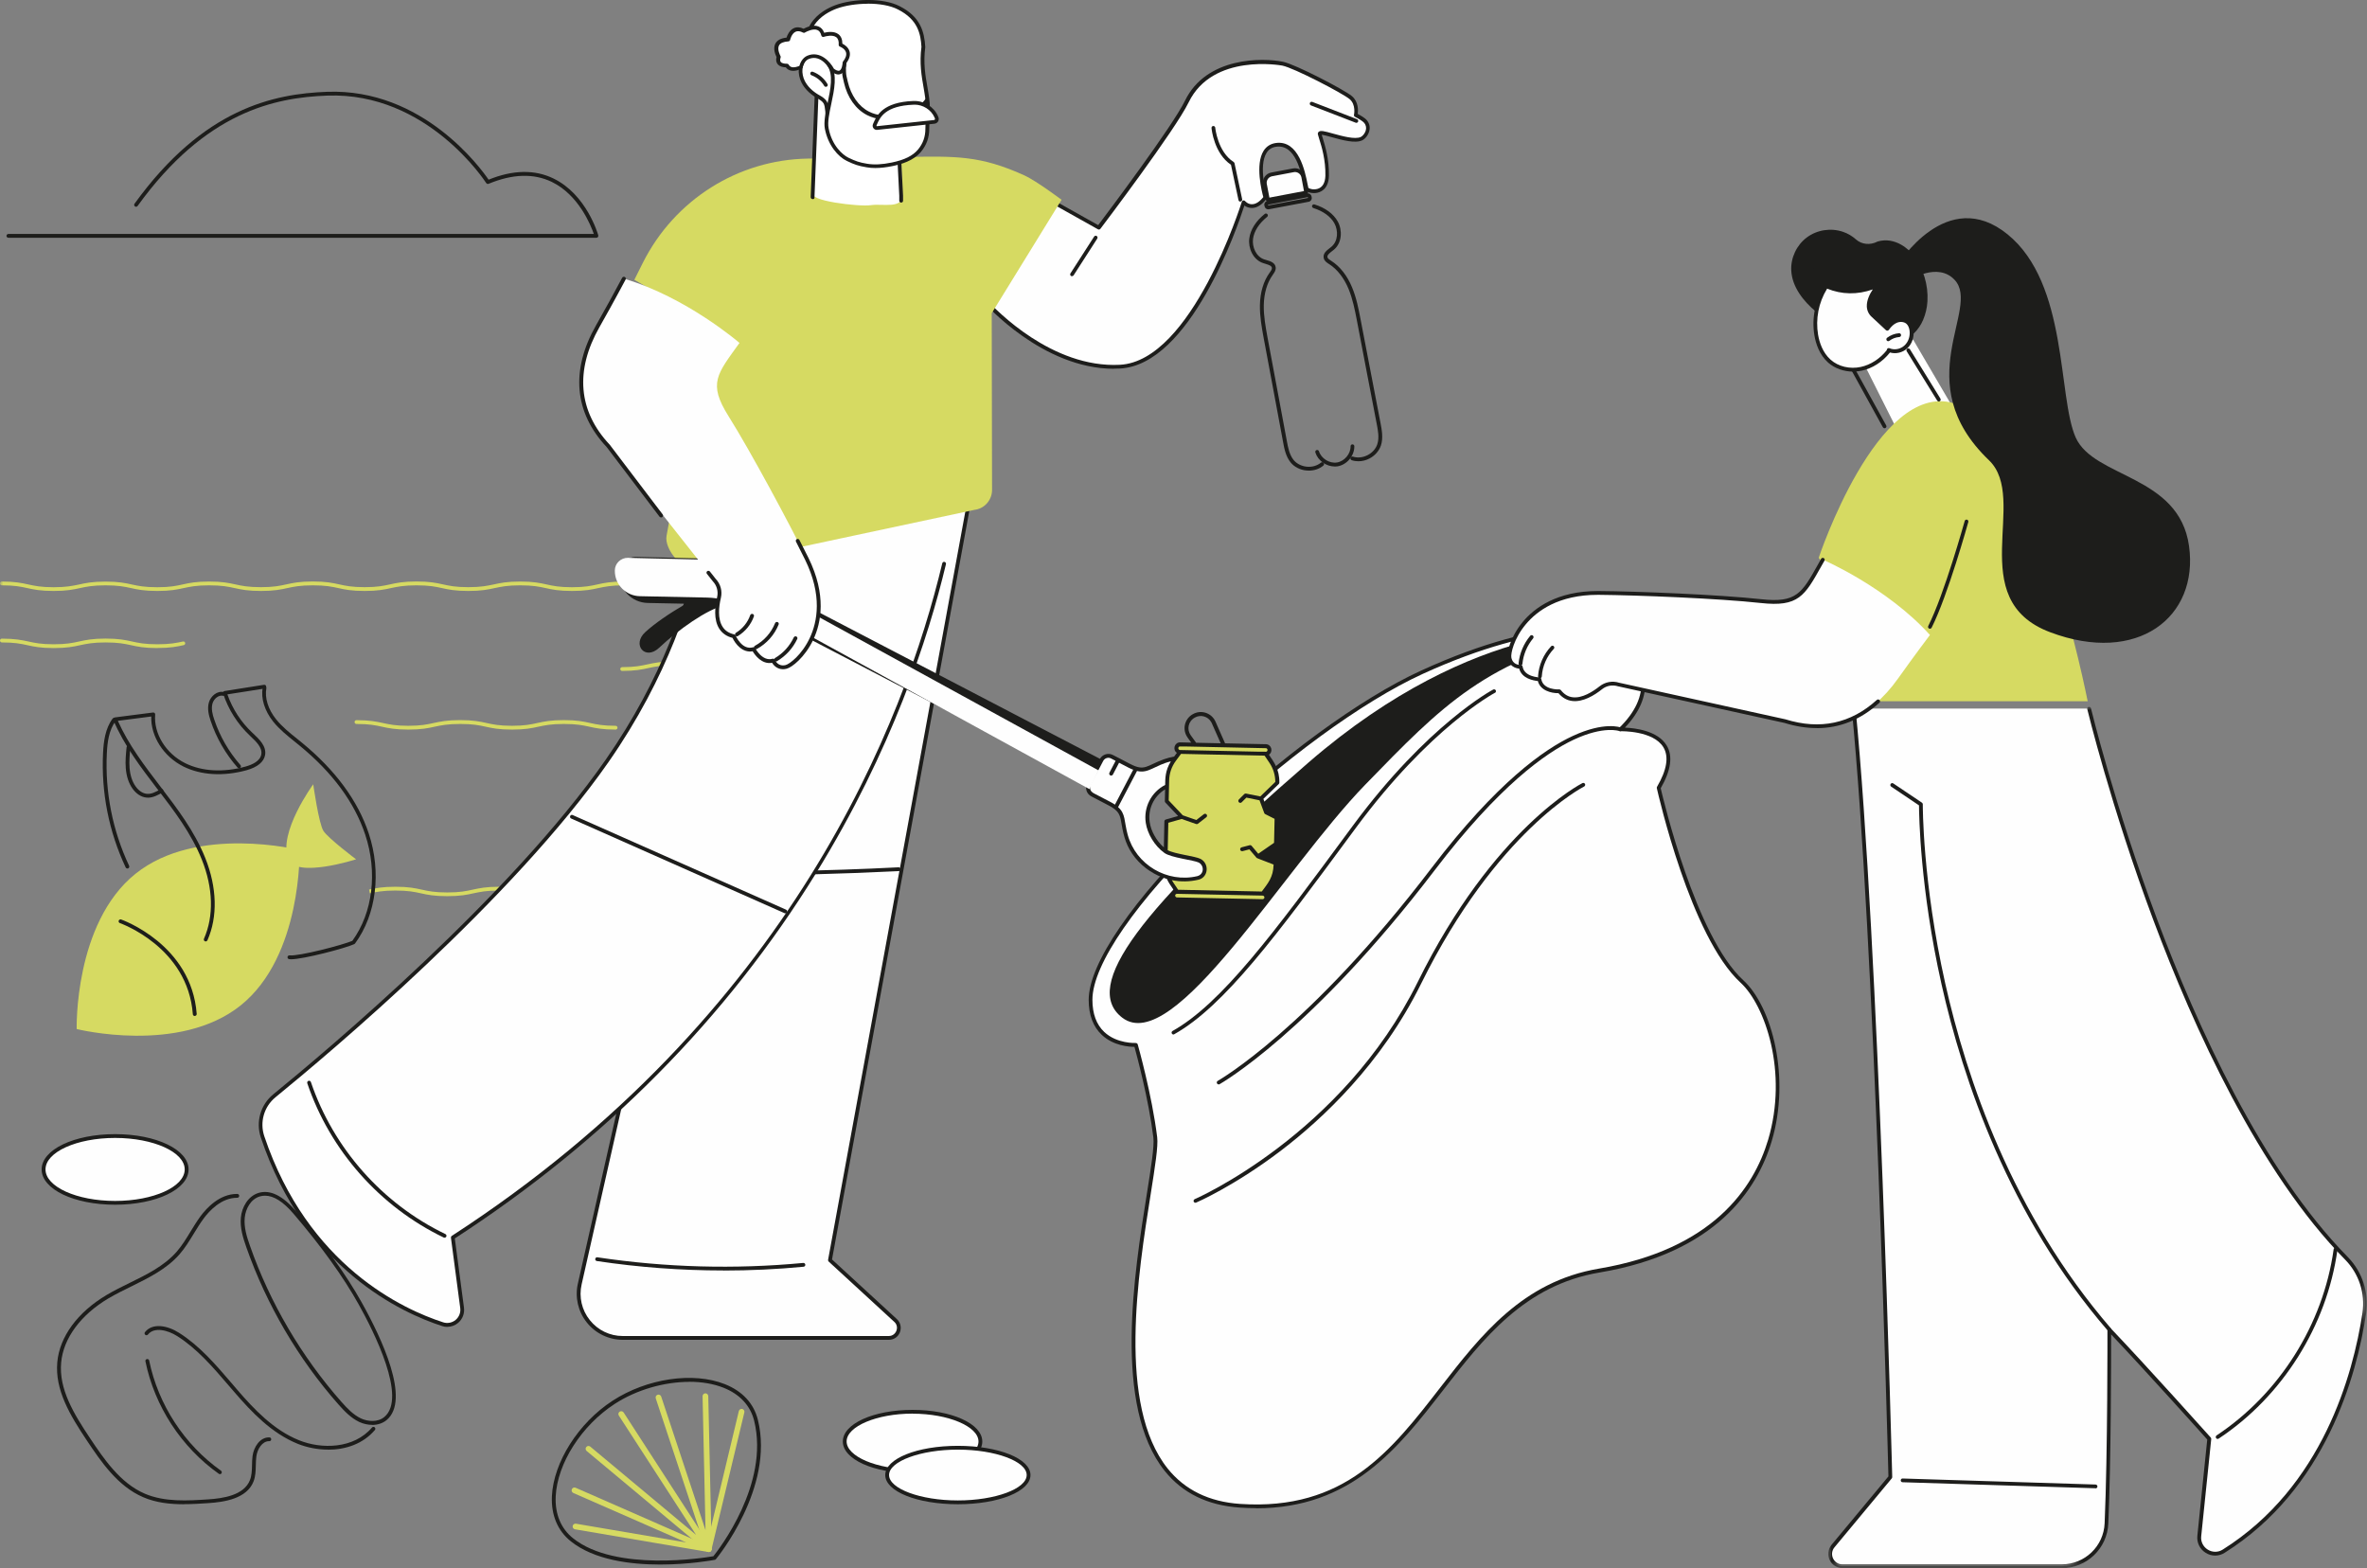
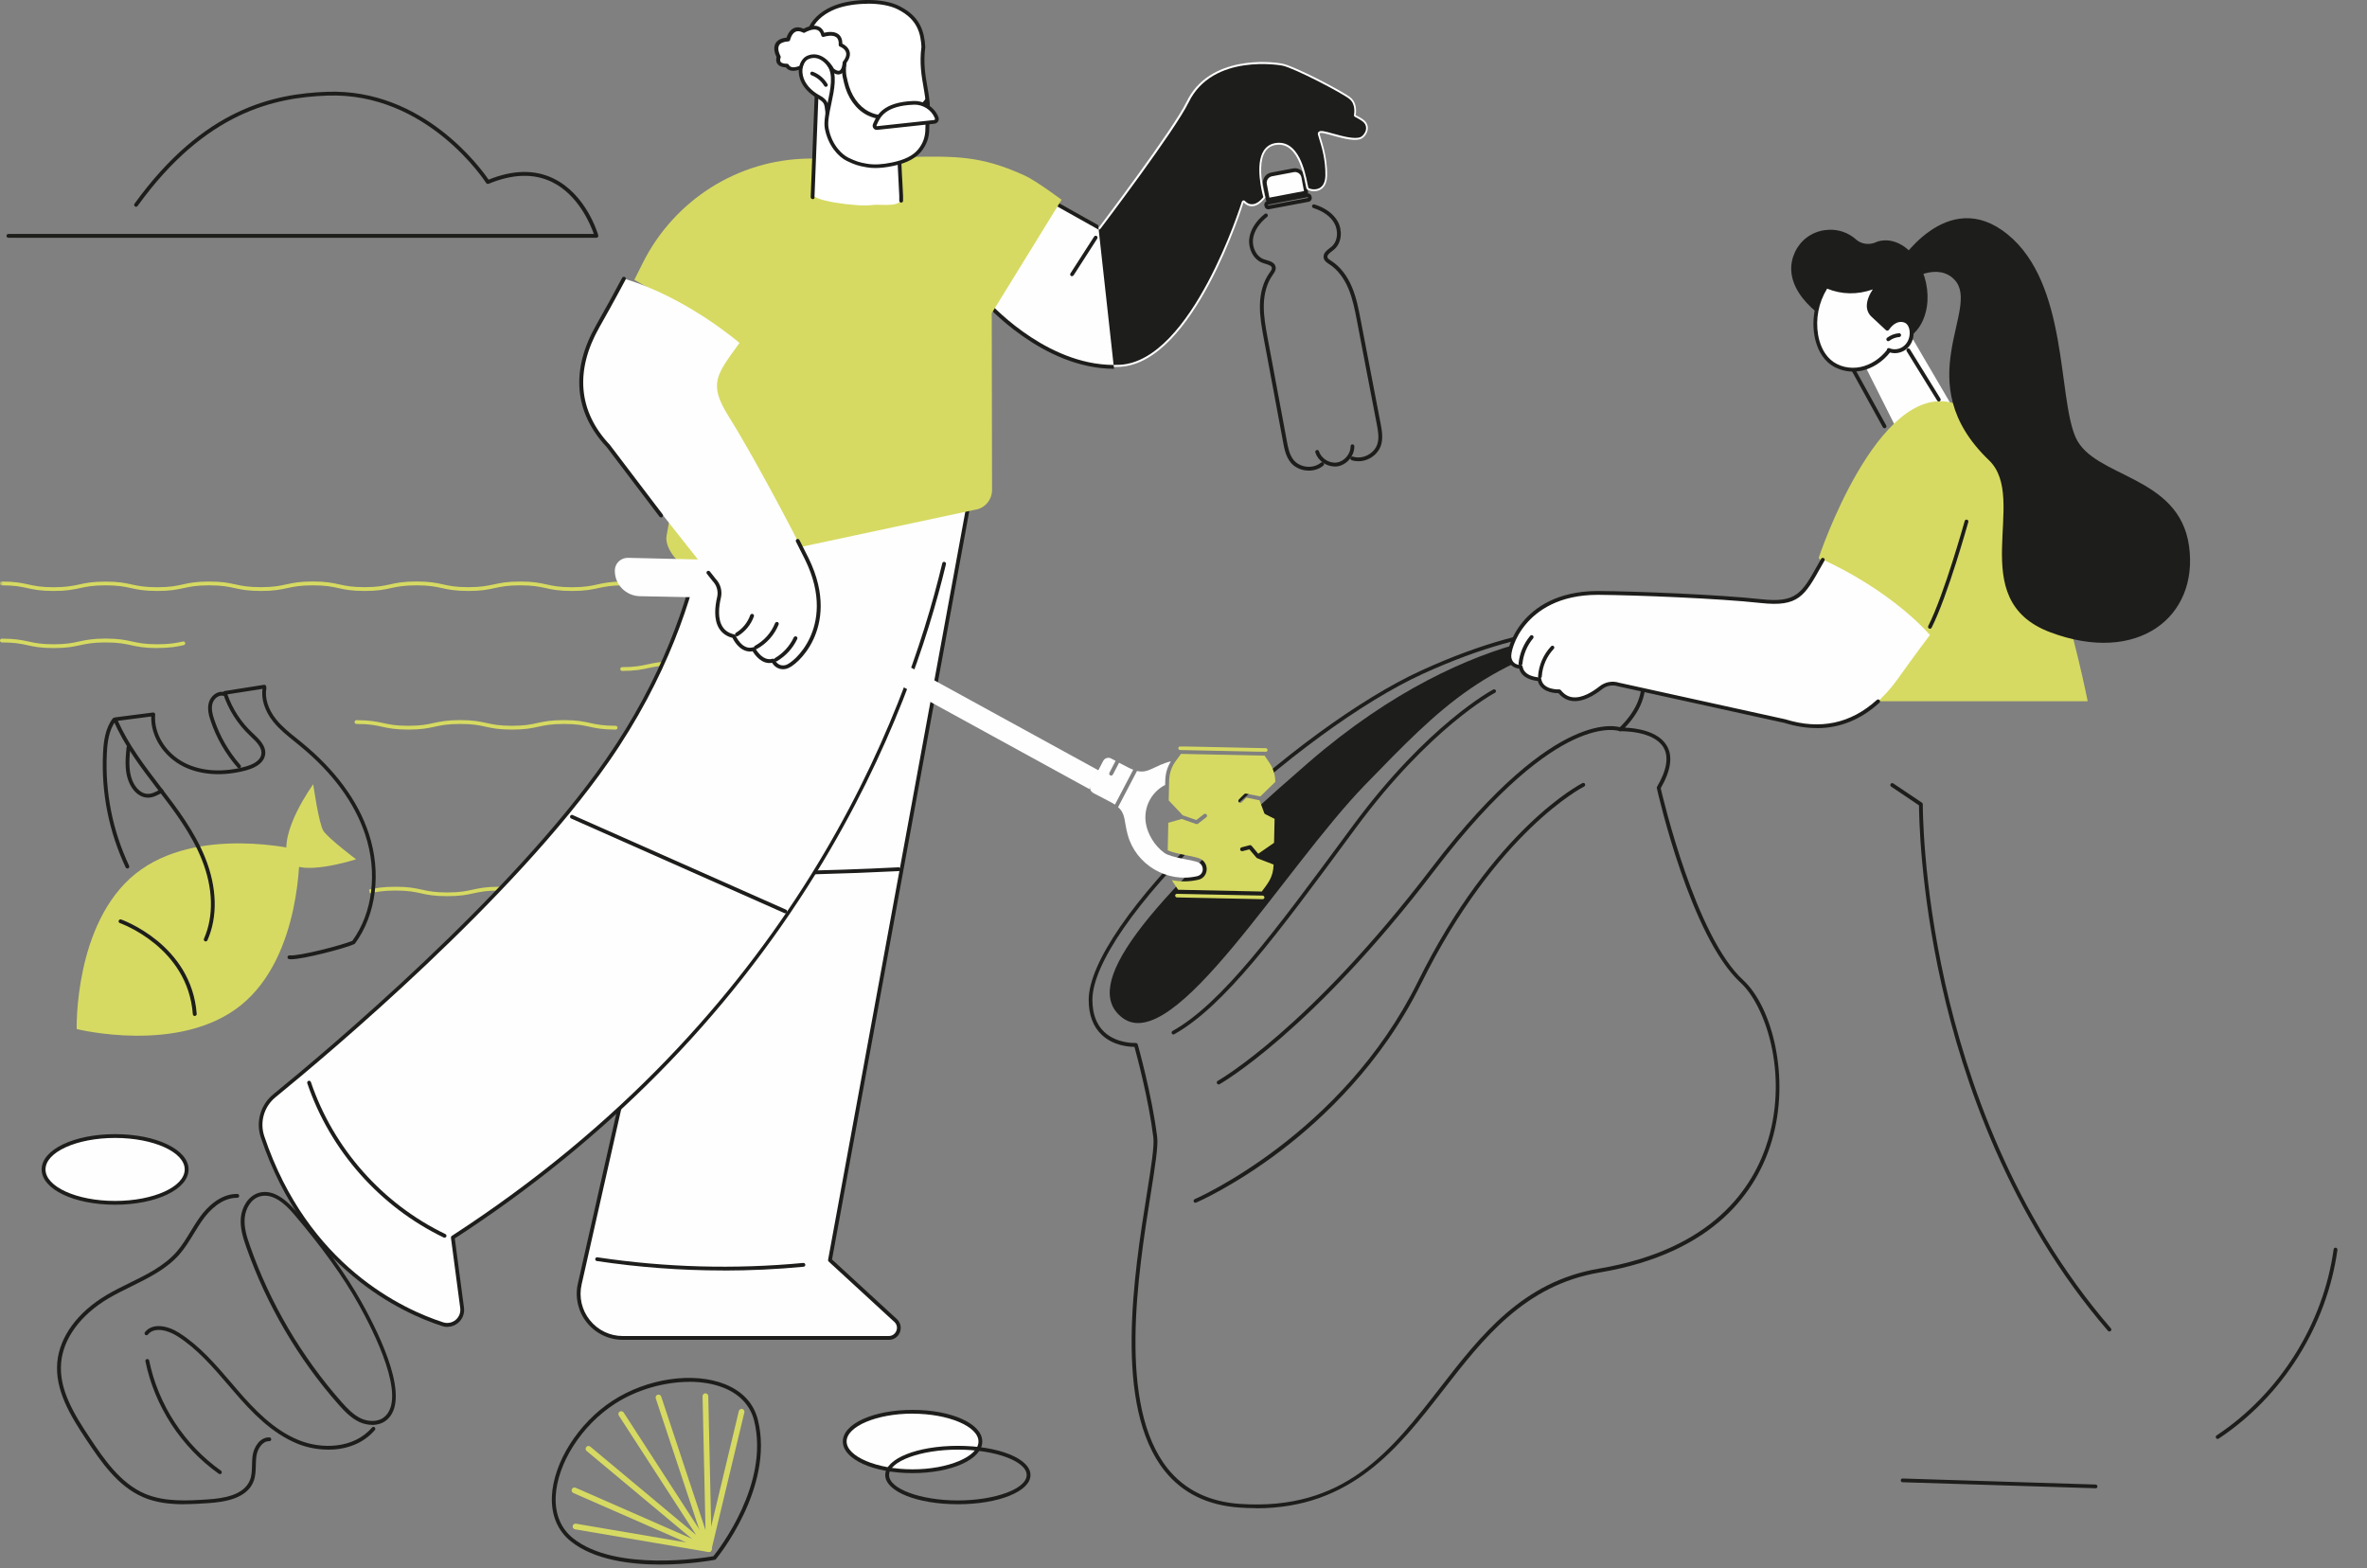
<svg xmlns="http://www.w3.org/2000/svg" id="Layer_2" data-name="Layer 2" viewBox="0 0 361.5 239.48">
  <rect x="0" y="0" width="361.5" height="239.48" fill="#808080" stroke="none" />
  <defs>
    <mask id="mask" x="279.22" y="107.93" width="82.28" height="131.55" maskUnits="userSpaceOnUse">
      <g id="akdc6vrzpan">
        <path id="vqkedlb40am" d="M279.22,107.93h82.28v131.54h-82.28V107.93Z" style="fill: #fff; fill-rule: evenodd; stroke-width: 0px;" />
      </g>
    </mask>
    <mask id="mask-1" x="0" y="87.61" width="134.94" height="3.82" maskUnits="userSpaceOnUse">
      <g id="_9853i1m5cap" data-name="9853i1m5cap">
        <path id="_1fin8b40rao" data-name="1fin8b40rao" d="M0,87.61h134.94v3.82H0v-3.82Z" style="fill: #fff; fill-rule: evenodd; stroke-width: 0px;" />
      </g>
    </mask>
  </defs>
  <g id="Layer_1-2" data-name="Layer 1">
-     <path d="M246.45,96.34s9.48,6.86,1.01,15.04c0,0,11.3-.36,5.85,8.93,0,0,5.04,22.53,12.71,29.56,7.67,7.02,12.22,38.43-21.79,44.15-25.31,4.26-25.22,37.93-54.88,35.93-26.83-1.82-12.1-49.7-12.91-56.26-.81-6.56-2.96-14.12-2.96-14.12,0,0-6.93.4-6.93-6.89,0-11.97,31.23-41.17,50.65-50.04,19.41-8.87,29.26-6.3,29.26-6.3" style="fill: #fefefe; fill-rule: evenodd; stroke-width: 0px;" />
    <path d="M191.81,230.32c-.8,0-1.63-.03-2.48-.09-4.89-.33-8.74-2.21-11.45-5.6-7.9-9.87-4.66-30.21-2.72-42.36.64-4.04,1.15-7.22.99-8.54-.72-5.85-2.54-12.58-2.89-13.86-.76,0-3.2-.14-4.99-1.83-1.33-1.25-2-3.05-2-5.35,0-5.54,6.78-15.41,18.13-26.39,10.84-10.49,23.36-19.66,32.68-23.91,19.28-8.81,29.05-6.42,29.45-6.31.03.01.07.03.1.04.17.13,4.3,3.17,4.63,7.69.18,2.51-.86,4.97-3.1,7.31,1.51.06,5.03.45,6.39,2.74.96,1.6.65,3.8-.92,6.52.4,1.71,5.36,22.67,12.6,29.3,4.43,4.06,7.24,14.9,4.36,24.57-2.24,7.52-8.62,17.1-26.3,20.08-11.44,1.93-17.75,10.06-23.85,17.92-6.91,8.9-14.04,18.09-28.62,18.09M173.48,159.29c.13,0,.24.08.28.21.02.08,2.17,7.66,2.97,14.16.17,1.4-.32,4.46-.99,8.7-1.92,12.06-5.14,32.24,2.6,41.92,2.61,3.25,6.32,5.07,11.04,5.39,15.97,1.08,23.08-8.09,30.6-17.79,6.17-7.95,12.55-16.17,24.21-18.14,17.39-2.93,23.65-12.32,25.85-19.68,3.07-10.32-.47-20.55-4.2-23.98-7.65-7.01-12.59-28.79-12.8-29.71-.02-.07,0-.15.03-.21,1.5-2.57,1.84-4.59.98-6.03-1.55-2.59-6.52-2.46-6.57-2.46-.12.02-.23-.07-.28-.17-.05-.11-.02-.24.07-.32,2.44-2.36,3.59-4.83,3.41-7.34-.28-4.01-3.9-6.89-4.35-7.23-.8-.18-10.66-2.09-29.01,6.29-9.26,4.23-21.72,13.35-32.52,23.8-11.24,10.88-17.96,20.59-17.96,25.98,0,2.14.61,3.79,1.81,4.92,1.93,1.82,4.78,1.68,4.81,1.68h.02" style="fill: #1d1d1b; fill-rule: evenodd; stroke-width: 0px;" />
    <path d="M246.45,96.34s-20.88-2.16-46.61,20.11c-25.72,22.28-34.69,34.16-28.45,38.96,7.87,6.05,24.63-22.73,37.11-35.57,11.69-12.02,18.51-19.28,37.95-23.5" style="fill: #1d1d1b; fill-rule: evenodd; stroke-width: 0px;" />
    <path d="M179.22,157.99c-.1,0-.2-.06-.25-.15-.08-.14-.03-.31.1-.39,0,0,0,0,0,0,7.51-4.2,15.58-15.13,26.73-30.25l.82-1.11c11.41-15.46,21.32-20.73,21.42-20.78.14-.08.31-.04.39.1s.04.31-.1.39c0,0-.02,0-.03.01-.1.05-9.9,5.28-21.22,20.61l-.82,1.11c-11.2,15.18-19.29,26.14-26.92,30.41-.04.03-.09.04-.14.04M186.12,165.61c-.1,0-.2-.06-.25-.15-.08-.13-.03-.31.1-.39,0,0,0,0,0,0,.14-.08,13.9-7.9,32.71-32.57,9.89-12.97,17.17-18.1,21.53-20.11,4.81-2.23,7.25-1.32,7.35-1.28.15.06.22.23.16.38-.06.15-.23.22-.38.16-.03-.01-2.38-.85-6.99,1.31-4.29,2.01-11.45,7.09-21.21,19.9-18.89,24.78-32.75,32.64-32.89,32.72-.04.02-.09.04-.14.04" style="fill: #1d1d1b; fill-rule: evenodd; stroke-width: 0px;" />
    <path d="M182.58,183.68c-.12,0-.22-.07-.27-.17-.06-.14,0-.31.15-.38,0,0,0,0,0,0,.22-.09,22.55-9.87,34.07-33.18,11.61-23.5,25.02-30.29,25.15-30.36.14-.07.32-.01.39.13.07.14,0,.32-.13.39-.13.07-13.37,6.79-24.89,30.09-6.07,12.29-15.09,20.72-21.58,25.64-7.04,5.33-12.72,7.79-12.78,7.81-.04.01-.07.02-.11.02M238.52,105.85s-.02,0-.03,0c-.16-.02-.27-.16-.26-.32,0,0,0,0,0,0,.15-1.31.75-2.52,1.7-3.44.11-.11.3-.11.41,0h0c.11.11.11.3,0,.41,0,0,0,0,0,0-.85.83-1.38,1.92-1.52,3.1-.02.14-.14.25-.29.25M294.37,46.02c.14-2.51-.61-4.99-2.12-7.01-.64-.85-2.77-2.93-5.52-2.12-.01,0-.02.01-.03.02-1.06.54-2.35.45-3.24-.34-.57-.51-1.24-.91-1.97-1.16-1.84-.64-3.98-.32-5.54.85-1.56,1.16-2.48,3.12-2.38,5.05.13,2.51,1.84,4.67,3.77,6.29,1.93,1.62,4.17,2.9,6.59,3.61,1.97.58,4.05.78,6.1.52.92-.11,1.61-.19,2.29-.84.6-.57,1.06-1.28,1.39-2.04.38-.9.6-1.85.66-2.83" style="fill: #1d1d1b; fill-rule: evenodd; stroke-width: 0px;" />
    <path d="M292.18,51.86l6.78,11.57-8.48,3.69-6.77-13.48,8.47-1.77Z" style="fill: #fefefe; fill-rule: evenodd; stroke-width: 0px;" />
    <g>
      <path d="M288.45,53.46c.85.38,1.9.17,2.59-.45.69-.62,1-1.61.88-2.53-.07-.47-.25-.94-.61-1.25-.47-.39-1.17-.42-1.73-.19-.57.23-1.01.69-1.36,1.19,0,0-.53-.5-2.17-2.03-1.86-1.72.84-4.65.84-4.65-2.74,1.23-5.4,1.29-7.97.18-1.42,2.2-1.97,4.86-1.53,7.44.26,1.49.88,2.97,2.01,3.97,1.29,1.14,3.16,1.53,4.85,1.17,1.69-.36,3.18-1.41,4.24-2.78l-.03-.09h0Z" style="fill: #fefefe; fill-rule: evenodd; stroke-width: 0px;" />
      <path d="M283.02,56.75c-1.42,0-2.81-.49-3.81-1.37-1.35-1.2-1.89-2.91-2.1-4.14-.45-2.66.12-5.39,1.58-7.65.08-.12.23-.16.36-.11,2.49,1.07,5.09,1.01,7.73-.18.13-.06.28-.02.35.1.08.11.07.26-.02.37-.03.03-2.48,2.73-.85,4.23,1.04.97,1.64,1.53,1.94,1.8.39-.49.82-.84,1.29-1.03.71-.29,1.51-.2,2.03.24.48.4.65,1,.71,1.43.14,1.04-.23,2.11-.97,2.78-.71.64-1.73.87-2.61.61-1.16,1.45-2.69,2.43-4.33,2.78-.42.09-.85.13-1.28.13M279.03,44.11c-1.29,2.1-1.77,4.6-1.36,7.03.2,1.14.69,2.71,1.92,3.8,1.17,1.04,2.93,1.46,4.59,1.1,1.5-.32,2.91-1.23,3.98-2.56,0-.05,0-.1.03-.15.06-.14.23-.21.38-.15,0,0,0,0,0,0,.72.32,1.66.16,2.28-.41.6-.54.9-1.41.79-2.27-.06-.47-.24-.85-.5-1.07-.35-.29-.93-.35-1.44-.14-.44.18-.85.55-1.23,1.09-.05.07-.13.11-.21.12-.08,0-.17-.02-.23-.08,0,0-.54-.52-2.17-2.02-.46-.41-.73-.99-.75-1.6-.03-.96.46-1.93.91-2.6-2.38.83-4.72.79-6.98-.12" style="fill: #1d1d1b; fill-rule: evenodd; stroke-width: 0px;" />
      <path d="M287.82,65.4c-.11,0-.2-.06-.26-.15l-4.71-8.54c-.08-.14-.03-.32.11-.39h0c.14-.08.31-.03.39.11,0,0,0,0,0,0l4.72,8.54c.08.14.03.32-.11.39-.04.03-.09.04-.14.04M278.53,43.85c-.06,0-.11-.02-.16-.05-1.07-.71-1.83-1.81-2.13-3.06-.03-.16.08-.31.24-.33.14-.02.28.06.33.2.26,1.11.93,2.07,1.88,2.7.13.09.17.27.08.4-.05.08-.15.13-.24.13" style="fill: #1d1d1b; fill-rule: evenodd; stroke-width: 0px;" />
-       <path d="M319.07,108.22s13.89,58.12,39.31,83.93c2.18,2.2,3.19,5.31,2.72,8.37-1.34,8.83-5.92,26.58-21.48,36.36-1.72,1.08-3.93-.3-3.72-2.32l1.53-14.83s-9.67-10.81-15.27-16.68c0,0,.04,18.74-.43,29.58-.15,3.66-3.17,6.55-6.83,6.55h-33.51c-1.59,0-2.45-1.85-1.44-3.08l8.76-10.54s-2.02-80.82-5.6-117.35h35.97,0Z" style="fill: #fefefe; fill-rule: evenodd; stroke-width: 0px;" />
      <g style="mask: url(#mask);">
-         <path d="M314.9,239.47h-33.51c-.84,0-1.61-.48-1.96-1.24-.36-.76-.25-1.66.29-2.31l8.69-10.45c-.08-3.41-2.12-81.73-5.6-117.22-.02-.16.1-.3.26-.32.16-.02.3.1.32.26,3.54,36.12,5.58,116.56,5.6,117.37,0,.07-.02.14-.06.2l-8.76,10.54c-.4.47-.48,1.13-.22,1.69.26.56.82.92,1.43.91h33.51c3.51,0,6.4-2.77,6.54-6.28.47-10.7.43-29.38.43-29.57,0-.12.07-.23.18-.27.11-.04.23-.01.32.07,5.54,5.81,15.18,16.58,15.28,16.69.05.06.08.15.07.23l-1.53,14.83c-.1.82.3,1.62,1,2.05.7.44,1.59.44,2.28,0,15.26-9.59,19.92-26.77,21.35-36.16.44-2.97-.54-5.98-2.65-8.12-13.16-13.37-23.17-35.52-29.25-51.75-6.58-17.57-10.09-32.18-10.13-32.32-.04-.15.05-.31.21-.35,0,0,0,0,0,0,.16-.04.31.06.35.21,0,0,0,0,0,0,.03.14,3.55,14.72,10.11,32.26,6.06,16.17,16.02,38.24,29.11,51.54,2.23,2.28,3.27,5.47,2.81,8.62-1.44,9.49-6.16,26.85-21.62,36.56-.88.56-2.01.56-2.89,0-.89-.55-1.38-1.56-1.27-2.6l1.51-14.7c-.94-1.06-9.38-10.46-14.68-16.05,0,3.56-.01,19.35-.43,28.87-.16,3.82-3.3,6.83-7.12,6.83" style="fill: #1d1d1b; fill-rule: evenodd; stroke-width: 0px;" />
-       </g>
+         </g>
      <path d="M318.83,107.09h-35.96l-1.92-17.61-3.19-4.29s8.94-26.91,20.54-23.64c12.32,3.48,20.54,45.54,20.54,45.54" style="fill: #d6da62; fill-rule: evenodd; stroke-width: 0px;" />
      <path d="M288.38,52.11c-.09,0-.18-.04-.23-.12-.09-.13-.07-.31.06-.41.53-.4,1.16-.64,1.82-.69.16-.01.3.11.31.27.01.16-.11.3-.27.31h0c-.55.04-1.08.24-1.51.57-.05.04-.11.06-.17.06M296.11,61.32c-.1,0-.19-.05-.25-.14l-4.66-7.54c-.08-.14-.04-.32.09-.4.13-.08.31-.04.4.09,0,0,0,0,0,0l4.66,7.54c.08.14.04.32-.09.4-.05.03-.1.04-.15.04M322.16,203.34c-.08,0-.16-.04-.22-.1-15.14-17.51-22.18-38.44-25.42-52.92-3.29-14.69-3.43-25.89-3.44-27.33l-4.25-2.86c-.13-.09-.17-.27-.08-.41.09-.13.27-.17.4-.08l4.38,2.94c.08.05.13.15.13.24,0,.11-.07,11.76,3.43,27.38,3.23,14.41,10.23,35.23,25.29,52.65.11.12.1.3-.02.41,0,0,0,0,0,0-.05.05-.12.07-.19.07M320.02,227.28h0l-29.45-.92c-.16,0-.28-.13-.28-.29,0,0,0,0,0,0,0-.16.14-.3.3-.28l29.45.92c.16,0,.29.13.29.3s-.13.29-.3.29M338.69,219.75c-.1,0-.19-.05-.24-.13-.09-.14-.05-.32.08-.41,9.6-6.36,16.28-16.97,17.87-28.39,0-.16.14-.28.3-.28.16,0,.28.14.28.3,0,.02,0,.04,0,.05-1.61,11.58-8.39,22.35-18.12,28.8-.05.03-.1.05-.16.05M294.75,96.02c-.16,0-.29-.13-.29-.29,0-.05.01-.09.03-.13,2.46-4.86,5.53-15.92,5.57-16.04.04-.15.2-.24.35-.2.15.04.24.2.2.35,0,0,0,0,0,0-.03.11-3.12,11.22-5.6,16.14-.05.1-.15.16-.26.16" style="fill: #1d1d1b; fill-rule: evenodd; stroke-width: 0px;" />
      <path d="M294.75,96.97s-2.16,2.84-4.9,6.69c-4.29,6.02-10.11,8.67-17.23,6.46l-25.43-5.6c-.92-.29-1.93-.11-2.69.49-1.56,1.25-4.46,2.96-6.34.55,0,0-2.73.15-3.05-1.84,0,0-2.57-.05-2.85-1.9,0,0-1.44.1-1.72-1.37-.28-1.46,2.29-9.98,13.65-9.91,6,.04,18.57.57,24.77,1.25,5.89.65,6.54-1.2,9.43-6.32,0,0,9.76,4.19,16.35,11.49" style="fill: #fefefe; fill-rule: evenodd; stroke-width: 0px;" />
      <path d="M277.47,111.19c-1.59,0-3.23-.26-4.94-.79l-25.41-5.59c-.86-.27-1.77-.1-2.44.44-1.17.93-2.91,2-4.56,1.8-.82-.1-1.52-.5-2.1-1.19h-.05c-1.03,0-2.72-.38-3.1-1.86-.65-.06-2.45-.36-2.85-1.89-.62-.05-1.54-.42-1.77-1.6-.15-.78.39-3.21,2.32-5.54,1.8-2.16,5.24-4.71,11.46-4.71h.16c5.84.04,18.41.55,24.8,1.25,5.36.59,6.19-.9,8.66-5.3.15-.28.32-.57.48-.87.08-.14.26-.19.4-.11.14.08.19.26.11.4-.17.3-.33.59-.49.86-2.54,4.53-3.48,6.23-9.22,5.6-6.37-.7-18.91-1.2-24.74-1.25h-.16c-5.99,0-9.29,2.44-11.01,4.51-1.83,2.19-2.31,4.48-2.2,5.06.22,1.17,1.29,1.14,1.41,1.13.15,0,.28.1.31.25.24,1.59,2.54,1.66,2.57,1.66.14,0,.26.11.28.24.27,1.7,2.65,1.6,2.75,1.59.09,0,.18.04.24.11.5.64,1.1,1.01,1.8,1.09,1.45.18,3.04-.82,4.13-1.68.84-.66,1.94-.86,2.96-.54l25.41,5.59c5.3,1.65,9.98.65,13.96-2.96.12-.11.3-.1.41.02.11.12.1.3-.02.41,0,0,0,0,0,0-2.85,2.59-6.05,3.88-9.56,3.88" style="fill: #1d1d1b; fill-rule: evenodd; stroke-width: 0px;" />
      <path d="M235.19,103.59h-.02c-.16-.01-.28-.15-.27-.31,0,0,0,0,0,0,.11-1.71.82-3.33,1.99-4.58.11-.12.29-.12.4-.02,0,0,0,0,0,0,.12.11.12.29.01.41-1.08,1.15-1.73,2.64-1.83,4.22-.01.15-.14.27-.29.27M232.21,101.64h-.03c-.16-.02-.27-.16-.26-.32.16-1.55.78-3.02,1.78-4.22.1-.12.29-.14.41-.03.12.1.14.28.04.41,0,0,0,0,0,0-.92,1.11-1.5,2.47-1.64,3.91-.02.15-.14.26-.29.26M289.83,40.45s7.49-12.22,16.78-4.66c9.29,7.55,7.63,24.81,10.4,31.02,2.77,6.21,15.79,5.7,17.31,16.57,1.51,10.88-7.88,18.19-21.21,13.17-13.33-5.02-3.16-20.34-9.35-26.27-12.46-11.94-1.15-23.16-5.24-27.54-2.58-2.76-6.82.01-6.82.01l-1.87-2.3h0ZM91.09,36.31H1.28c-.16,0-.29-.13-.29-.29s.13-.29.29-.29h89.41c-.46-1.34-2.32-5.97-6.42-7.95-2.75-1.33-6-1.23-9.65.29-.13.05-.28,0-.36-.11-.09-.14-8.97-13.92-24.27-13.36-8.03.29-18.59,2.47-28.98,16.86-.09.13-.28.16-.4.06-.13-.09-.16-.28-.07-.4,10.54-14.59,21.27-16.8,29.43-17.1,14.6-.53,23.46,11.68,24.65,13.42,3.72-1.51,7.05-1.57,9.91-.18,5.03,2.44,6.77,8.43,6.84,8.68.03.09,0,.18-.05.26-.06.07-.14.11-.23.11" style="fill: #1d1d1b; fill-rule: evenodd; stroke-width: 0px;" />
      <path d="M45.75,129.82s.42,16.16-8.98,23.71c-9.4,7.55-25.06,3.62-25.06,3.62,0,0-.42-16.16,8.98-23.71,9.4-7.55,25.06-3.62,25.06-3.62" style="fill: #d6da62; fill-rule: evenodd; stroke-width: 0px;" />
      <path d="M29.74,155.16c-.15,0-.28-.12-.29-.27-.76-10.25-11.04-13.88-11.14-13.92-.15-.05-.23-.22-.18-.37.05-.15.22-.23.37-.18.11.04,10.75,3.8,11.54,14.42.01.16-.11.3-.27.31h-.02" style="fill: #1d1d1b; fill-rule: evenodd; stroke-width: 0px;" />
      <g style="mask: url(#mask-1);">
        <path d="M134.65,90.25c-2.01,0-2.98-.23-3.92-.44-.95-.22-1.84-.42-3.78-.42s-2.89.21-3.9.42c-.99.22-2.01.44-4.02.44s-3.03-.22-4.02-.44c-1-.22-1.95-.42-3.9-.42s-2.89.21-3.9.42c-.99.22-2.01.44-4.02.44s-3.03-.22-4.02-.44c-1-.22-1.95-.42-3.89-.42s-2.89.21-3.9.42c-.99.22-2.01.44-4.02.44s-3.03-.22-4.02-.44c-1-.22-1.95-.42-3.9-.42s-2.89.21-3.9.42c-.99.22-2.01.44-4.02.44s-3.03-.22-4.02-.44c-1-.22-1.95-.42-3.89-.42s-2.9.21-3.9.42c-.99.22-2.01.44-4.02.44s-3.03-.22-4.02-.44c-1-.22-1.95-.42-3.9-.42s-2.9.21-3.89.42c-.99.22-2.01.44-4.02.44s-3.03-.22-4.02-.44c-1-.22-1.95-.42-3.9-.42s-2.9.21-3.89.42c-.99.22-2.01.44-4.02.44s-3.03-.22-4.02-.44c-1-.22-1.95-.42-3.9-.42s-2.9.21-3.9.42c-.99.22-2.01.44-4.02.44s-3.03-.22-4.02-.44c-1-.22-1.95-.42-3.89-.42-.16,0-.29-.13-.29-.29,0-.16.13-.29.29-.29,2.01,0,3.03.22,4.02.44,1,.22,1.95.43,3.89.43s2.89-.21,3.9-.42c.99-.22,2.01-.44,4.02-.44s3.03.22,4.02.44c1,.22,1.95.42,3.9.42s2.89-.21,3.89-.43c.99-.22,2.01-.44,4.02-.44s3.03.22,4.02.44c1,.22,1.95.42,3.9.42s2.89-.21,3.89-.43c.99-.22,2.01-.44,4.02-.44s3.03.22,4.02.44c1,.22,1.95.43,3.9.43s2.89-.21,3.9-.43c.99-.22,2.01-.44,4.02-.44s3.03.22,4.02.44c1,.22,1.95.43,3.89.43s2.89-.21,3.9-.42c.99-.22,2.01-.44,4.02-.44s3.03.22,4.02.44c1,.22,1.95.43,3.9.43s2.89-.21,3.89-.43c.99-.22,2.01-.44,4.02-.44s3.03.22,4.02.44c1,.22,1.95.42,3.89.42s2.89-.21,3.9-.43c.99-.22,2.01-.44,4.02-.44s3.03.22,4.02.44c1,.22,1.95.42,3.9.42s2.89-.21,3.9-.43c.99-.22,2.01-.44,4.02-.44s2.98.22,3.91.44c.95.22,1.84.42,3.79.42.16,0,.29.13.29.29,0,.16-.13.29-.29.29" style="fill: #d6da62; fill-rule: evenodd; stroke-width: 0px;" />
      </g>
      <path d="M126.48,102.46c-2.01,0-2.98-.23-3.92-.44-.95-.22-1.84-.42-3.78-.42s-2.9.21-3.9.42c-.99.22-2.01.44-4.02.44s-3.03-.22-4.02-.44c-1-.22-1.95-.42-3.9-.42s-2.9.21-3.9.42c-.99.22-2.01.44-4.02.44-.16,0-.29-.13-.29-.29s.13-.29.29-.29c1.95,0,2.9-.21,3.9-.43.99-.21,2.01-.44,4.02-.44s3.03.22,4.02.44c1,.22,1.95.43,3.9.43s2.9-.21,3.9-.43c.99-.21,2.01-.44,4.02-.44s2.98.22,3.91.44c.95.22,1.84.42,3.79.42.16,0,.29.13.29.29s-.13.29-.29.29h0M94.03,111.42c-2.01,0-3.03-.22-4.02-.44-1-.22-1.95-.42-3.9-.42s-2.9.21-3.89.42c-.99.22-2.01.44-4.02.44s-3.03-.22-4.02-.44c-1-.22-1.95-.42-3.9-.42s-2.9.21-3.9.42c-.99.22-2.01.44-4.02.44s-3.03-.22-4.02-.44c-1-.22-1.95-.42-3.9-.42-.16,0-.29-.13-.29-.29s.13-.29.29-.29c2.01,0,3.04.22,4.02.43,1,.22,1.95.43,3.89.43s2.9-.21,3.9-.43c.99-.21,2.01-.44,4.02-.44s3.03.22,4.02.44c1,.22,1.95.43,3.9.43s2.9-.21,3.89-.43c.99-.21,2.01-.44,4.02-.44s3.03.22,4.02.44c1,.22,1.95.43,3.9.43.16,0,.29.13.29.29s-.13.29-.29.29h0M84.13,136.86c-2.01,0-3.03-.22-4.02-.44-1-.22-1.95-.42-3.9-.42s-2.89.21-3.89.42c-.99.22-2.01.44-4.02.44s-3.03-.22-4.02-.44c-1-.22-1.95-.42-3.9-.42s-2.89.21-3.89.42l-.12-.57c.99-.21,2.01-.43,4.02-.43s3.03.22,4.02.44c1,.22,1.95.43,3.9.43s2.89-.21,3.89-.43c.99-.21,2.01-.44,4.02-.44s3.03.22,4.02.44c1,.22,1.95.43,3.9.43s2.9-.21,3.9-.43c.99-.21,2.01-.44,4.02-.44.16,0,.29.13.29.29s-.13.29-.29.29h0c-1.95,0-2.9.21-3.9.42-.99.22-2.01.44-4.02.44h0ZM24.04,98.97c-2.01,0-3.03-.22-4.02-.44-1-.22-1.95-.42-3.9-.42s-2.89.21-3.89.42c-.99.22-2.01.44-4.02.44s-3.03-.22-4.02-.44c-1-.22-1.95-.42-3.9-.42-.16,0-.29-.13-.29-.29s.13-.29.29-.29c2.01,0,3.03.22,4.02.43,1,.22,1.95.43,3.9.43s2.89-.21,3.89-.43c.99-.21,2.01-.44,4.02-.44s3.03.22,4.02.44c1,.22,1.95.43,3.9.43s2.9-.21,3.9-.42c.15-.04.31.06.34.21,0,0,0,0,0,0,.03.16-.06.31-.22.34,0,0,0,0,0,0-.99.22-2.01.44-4.02.44M47.84,119.77s-5.42,7.41-3.81,11.44c1.19,2.98,10.35.02,10.35.02,0,0-4.26-3.21-4.98-4.33-.72-1.12-1.56-7.12-1.56-7.12" style="fill: #d6da62; fill-rule: evenodd; stroke-width: 0px;" />
      <path d="M44.43,146.49c-.09,0-.18,0-.26-.01-.16-.02-.27-.16-.26-.32s.16-.27.32-.26c1.41.16,8.1-1.58,9.58-2.22,3.12-4.28,3.88-10.48,1.97-16.21-1.62-4.91-5-9.49-10.03-13.61-.24-.2-.49-.4-.74-.6-1.14-.92-2.33-1.87-3.28-3.05-1.32-1.66-1.91-3.55-1.61-5.21.03-.16.17-.26.33-.23,0,0,0,0,0,0,.16.03.26.18.23.34-.27,1.49.27,3.22,1.49,4.74.9,1.12,2.06,2.06,3.19,2.96.24.2.49.4.74.6,5.12,4.2,8.56,8.87,10.22,13.88,1.96,5.93,1.16,12.37-2.1,16.8-.03.04-.07.07-.11.09-1.34.62-7.76,2.32-9.71,2.32" style="fill: #1d1d1b; fill-rule: evenodd; stroke-width: 0px;" />
      <path d="M31.42,143.77s-.08,0-.12-.02c-.15-.07-.21-.24-.15-.39,1.53-3.46,1.41-7.75-.33-12.09-1.59-3.99-4.28-7.52-6.66-10.62l-.12-.15c-2.51-3.28-5.09-6.67-6.73-10.53-.04-.08-.03-.18.02-.26.04-.08.12-.13.21-.15l5.83-.75c.16-.02.31.09.33.25,0,.02,0,.04,0,.06-.25,2.91,1.64,5.97,4.59,7.43,2.54,1.26,5.8,1.45,9.19.52,1.02-.28,2.26-.83,2.43-1.88.17-1.04-.8-1.95-1.65-2.75l-.1-.1c-1.88-1.77-3.29-3.99-4.09-6.44-.03-.08-.02-.17.03-.24.04-.07.12-.12.2-.13l6.02-.95c.16-.03.31.08.33.24.03.16-.08.31-.24.33h0l-5.68.89c.78,2.24,2.1,4.26,3.83,5.88l.1.09c.91.86,2.05,1.92,1.83,3.27-.18,1.07-1.16,1.88-2.85,2.35-3.52.96-6.93.76-9.6-.56-3.05-1.51-5.03-4.61-4.94-7.65l-5.1.66c1.62,3.65,4.1,6.9,6.51,10.05l.12.16c2.4,3.14,5.11,6.69,6.73,10.76,1.79,4.49,1.91,8.95.32,12.55-.05.1-.15.17-.27.17" style="fill: #1d1d1b; fill-rule: evenodd; stroke-width: 0px;" />
      <path d="M19.45,132.63c-.11,0-.22-.07-.26-.17-2.57-5.46-3.75-11.47-3.45-17.5.09-1.73.33-3.7,1.46-5.22.1-.13.28-.15.41-.06s.15.28.06.41h0c-1.04,1.4-1.27,3.26-1.35,4.9-.3,5.93.87,11.85,3.4,17.23.07.15,0,.32-.14.39-.04.02-.08.03-.12.03M36.5,117.32c-.08,0-.16-.04-.22-.1-1.83-2.09-3.23-4.51-4.11-7.14-.29-.85-.54-1.85-.27-2.8.28-.98,1.28-1.85,2.34-1.58.16.04.25.2.21.35,0,0,0,0,0,0-.04.15-.19.25-.35.21h0c-.72-.18-1.45.47-1.65,1.18-.22.79,0,1.68.27,2.45.86,2.56,2.22,4.92,4,6.95.11.12.1.3-.02.41,0,0,0,0,0,0-.05.05-.12.07-.19.07M22.57,121.81c-.07,0-.15,0-.22-.01-.78-.07-1.56-.58-2.12-1.38-.58-.82-.92-1.86-1.02-3.1-.09-1.07.02-2.15.12-3.19.02-.16.16-.28.32-.26.16.02.28.16.26.32-.1,1.01-.2,2.07-.12,3.09.09,1.13.4,2.08.92,2.81.46.66,1.08,1.07,1.7,1.14.69.07,1.37-.28,2.11-.71.14-.08.32-.03.39.11,0,0,0,0,0,0,.08.14.03.32-.11.4-.59.34-1.38.79-2.23.79M100.81,238.93c-4.6,0-10.07-.71-13.62-3.54-2.03-1.62-3.03-4.01-2.9-6.91.25-5.19,4.06-11.19,9.27-14.57,5.25-3.41,12.29-4.45,17.14-2.53,2.68,1.06,4.43,2.95,5.05,5.46,2.57,10.4-6.32,21.16-6.41,21.27-.04.05-.1.09-.17.1-.3.06-3.92.72-8.36.72M105.29,211.03c-3.82,0-8.06,1.19-11.41,3.37-5.07,3.29-8.77,9.09-9.01,14.11-.13,2.71.8,4.94,2.68,6.43,6.48,5.15,20.08,2.95,21.4,2.72.8-1,8.61-11.03,6.23-20.68-.57-2.32-2.2-4.07-4.7-5.06-1.53-.6-3.31-.9-5.19-.9" style="fill: #1d1d1b; fill-rule: evenodd; stroke-width: 0px;" />
      <path d="M108.24,237.01c-.1,0-.2-.04-.28-.1l-18.36-15.32c-.19-.15-.21-.43-.06-.61.15-.19.43-.21.61-.06,0,0,0,0,0,0l16.16,13.48-11.8-18.22c-.13-.2-.07-.47.13-.6.2-.13.47-.07.6.12,0,0,0,0,0,0l13.36,20.64c.13.21.07.48-.14.61-.07.04-.15.07-.23.07" style="fill: #d6da62; fill-rule: evenodd; stroke-width: 0px;" />
      <path d="M108.24,237.01s-.05,0-.07,0l-20.35-3.46c-.24-.04-.4-.26-.36-.5.04-.24.27-.4.5-.36l16.85,2.87-17.25-7.56c-.22-.1-.32-.36-.22-.58.1-.22.35-.32.57-.22h0s20.5,8.99,20.5,8.99c.22.1.32.36.22.58-.07.15-.22.25-.39.26" style="fill: #d6da62; fill-rule: evenodd; stroke-width: 0px;" />
      <path d="M108.24,237.01c-.19,0-.35-.12-.41-.3l-7.68-23.16c-.07-.23.05-.47.28-.55.23-.08.47.05.55.27,0,0,0,0,0,0l6.77,20.41-.45-20.45c0-.24.18-.44.42-.45.24,0,.44.19.45.43l.52,23.34c0,.22-.15.4-.36.44-.03,0-.05,0-.08,0" style="fill: #d6da62; fill-rule: evenodd; stroke-width: 0px;" />
      <path d="M108.24,237.01c-.24,0-.44-.2-.44-.44,0-.03,0-.07.01-.1l5.03-20.98c.06-.23.29-.38.52-.32.24.06.38.29.32.53l-5.03,20.98c-.05.2-.22.33-.42.33" style="fill: #d6da62; fill-rule: evenodd; stroke-width: 0px;" />
      <path d="M149.73,220.14c0,2.51-4.64,4.55-10.36,4.55s-10.36-2.04-10.36-4.55,4.64-4.55,10.36-4.55,10.36,2.04,10.36,4.55" style="fill: #fefefe; fill-rule: evenodd; stroke-width: 0px;" />
      <path d="M139.37,224.97c-5.97,0-10.65-2.12-10.65-4.83s4.68-4.83,10.65-4.83,10.65,2.12,10.65,4.83-4.68,4.83-10.65,4.83M139.37,215.88c-5.46,0-10.07,1.95-10.07,4.25s4.61,4.26,10.07,4.26,10.07-1.95,10.07-4.25-4.61-4.25-10.07-4.25" style="fill: #1d1d1b; fill-rule: evenodd; stroke-width: 0px;" />
-       <path d="M157.08,225.26c0,2.3-4.83,4.17-10.8,4.17s-10.79-1.87-10.79-4.17,4.83-4.17,10.79-4.17,10.8,1.86,10.8,4.17" style="fill: #fefefe; fill-rule: evenodd; stroke-width: 0px;" />
      <path d="M146.29,229.72c-6.22,0-11.09-1.96-11.09-4.46s4.87-4.46,11.09-4.46,11.09,1.96,11.09,4.46-4.87,4.46-11.09,4.46M146.29,221.38c-5.69,0-10.51,1.78-10.51,3.88s4.81,3.88,10.51,3.88,10.51-1.78,10.51-3.88-4.81-3.88-10.51-3.88M56.83,217.6c-.64,0-1.31-.15-1.95-.44-1.28-.6-2.28-1.66-3.19-2.68-6.14-6.95-11-15.26-14.07-24.01-.51-1.44-.99-2.99-.83-4.57.15-1.5,1.05-3.23,2.72-3.73,1.76-.52,3.68.43,5.73,2.83,4.27,4.99,7.64,9.67,10.01,13.92,3.01,5.39,7.51,14.88,3.79,17.95-.59.49-1.38.74-2.21.74M40.47,182.6c-.27,0-.53.04-.78.11-1.42.42-2.18,1.92-2.31,3.23-.15,1.46.31,2.94.8,4.32,3.04,8.69,7.87,16.92,13.96,23.82.87.98,1.82,1.99,3,2.54,1.04.48,2.55.61,3.55-.22,3.52-2.91-1.57-13.01-3.92-17.22-2.35-4.21-5.7-8.86-9.94-13.82-1.57-1.84-3.03-2.76-4.34-2.76" style="fill: #1d1d1b; fill-rule: evenodd; stroke-width: 0px;" />
      <path d="M50.13,221.38c-1.64,0-3.26-.33-4.64-.88-4.03-1.62-7.1-4.9-9.65-7.85-.32-.36-.63-.73-.94-1.09-2.35-2.74-4.78-5.58-7.84-7.52-1.49-.94-3.52-1.42-4.46-.24-.1.13-.28.15-.41.05-.13-.1-.15-.28-.05-.41,1.17-1.47,3.47-1.01,5.22.11,3.14,1.99,5.59,4.86,7.97,7.63.31.36.62.73.93,1.09,2.51,2.9,5.52,6.13,9.44,7.69,3.39,1.36,8.32,1.33,11.12-1.96.11-.12.29-.13.41-.02.11.1.13.28.03.4-1.84,2.16-4.52,3.01-7.15,3.01" style="fill: #1d1d1b; fill-rule: evenodd; stroke-width: 0px;" />
      <path d="M28.09,229.72c-2.1,0-4.24-.22-6.21-1.07-3.94-1.68-6.52-5.54-8.59-8.63-2.61-3.9-4.92-7.76-4.54-11.99.35-3.9,3.1-7.63,7.52-10.26,1.15-.68,2.36-1.28,3.55-1.86,2.59-1.27,5.26-2.58,7.16-4.75.82-.94,1.48-2.03,2.12-3.08.48-.78.97-1.59,1.52-2.34.95-1.28,2.92-3.41,5.58-3.41h.04c.16,0,.29.13.29.3,0,.16-.13.29-.29.29-.02,0-.03,0-.04,0-2.4,0-4.23,1.99-5.11,3.18-.54.73-1.02,1.53-1.49,2.29-.66,1.07-1.33,2.19-2.18,3.16-1.97,2.25-4.7,3.59-7.33,4.89-1.17.57-2.38,1.17-3.51,1.83-4.26,2.53-6.9,6.1-7.24,9.81-.37,4.04,1.9,7.8,4.45,11.61,2.03,3.04,4.56,6.81,8.33,8.42,3.04,1.3,6.55,1.07,9.65.87,2.31-.15,5.49-.62,6.4-2.94.28-.7.3-1.47.32-2.28.01-.46.02-.93.08-1.4.19-1.39,1.12-2.85,2.51-2.85h.06c.16,0,.29.14.28.3,0,0,0,0,0,0,0,.16-.14.29-.3.28h-.04c-1.01,0-1.78,1.18-1.93,2.34-.06.44-.07.89-.08,1.34-.02.82-.04,1.68-.35,2.48-1.03,2.62-4.44,3.14-6.9,3.3-1.19.08-2.44.16-3.7.16" style="fill: #1d1d1b; fill-rule: evenodd; stroke-width: 0px;" />
      <path d="M33.59,225.12c-.06,0-.12-.02-.17-.05-5.72-4.05-9.81-10.31-11.21-17.18-.03-.16.07-.31.23-.34.16-.03.31.07.34.22,0,0,0,0,0,0,1.38,6.73,5.37,12.86,10.97,16.83.13.09.16.28.07.41-.05.08-.14.12-.24.12" style="fill: #1d1d1b; fill-rule: evenodd; stroke-width: 0px;" />
      <path d="M28.51,178.59c0,2.82-4.89,5.1-10.92,5.1s-10.93-2.29-10.93-5.1,4.89-5.1,10.93-5.1,10.92,2.29,10.92,5.1" style="fill: #fefefe; fill-rule: evenodd; stroke-width: 0px;" />
      <path d="M17.58,183.98c-6.29,0-11.22-2.37-11.22-5.39s4.93-5.39,11.22-5.39,11.22,2.37,11.22,5.39-4.93,5.39-11.22,5.39M17.58,173.78c-5.87,0-10.63,2.16-10.63,4.81s4.77,4.81,10.63,4.81,10.63-2.16,10.63-4.81-4.77-4.81-10.63-4.81M203.85,71.24c-1.3,0-2.57-.89-2.96-2.14-.05-.15.03-.32.19-.37,0,0,0,0,0,0,.15-.05.31.04.36.19.35,1.11,1.6,1.89,2.75,1.71,1.15-.19,2.1-1.32,2.08-2.48,0-.16.12-.29.28-.29,0,0,0,0,0,0h0c.16,0,.29.13.29.29.02,1.46-1.13,2.83-2.57,3.07-.15.02-.29.03-.44.03" style="fill: #1d1d1b; fill-rule: evenodd; stroke-width: 0px;" />
      <path d="M149.36,69.24l-22.6,123.21,10.02,9.21c1.03.94.36,2.66-1.04,2.66h-40.62c-4.33,0-7.53-4.02-6.58-8.24,5.78-25.61,23.23-102.83,26.48-115.36l34.34-11.48h0Z" style="fill: #fefefe; fill-rule: evenodd; stroke-width: 0px;" />
      <path d="M135.74,204.61h-40.62c-2.14,0-4.17-.97-5.5-2.65-1.34-1.67-1.84-3.86-1.36-5.95,5.39-23.88,23.22-102.78,26.48-115.37.02-.1.1-.17.19-.2l34.34-11.48c.1-.03.2-.01.28.05.08.07.11.17.09.28l-22.57,123.05,9.9,9.1c.56.52.74,1.29.47,2.01-.26.71-.94,1.17-1.7,1.16h0ZM115.26,80.95c-3.36,13.06-21.07,91.42-26.43,115.2-.44,1.91.02,3.92,1.25,5.45,1.22,1.54,3.08,2.44,5.04,2.43h40.62c.62,0,1.01-.41,1.16-.8.19-.48.07-1.02-.32-1.36l-10.02-9.21c-.07-.07-.11-.17-.09-.27l22.51-122.72-33.72,11.27h0Z" style="fill: #1d1d1b; fill-rule: evenodd; stroke-width: 0px;" />
      <path d="M110.46,194.02c-6.46,0-12.92-.48-19.31-1.44-.16-.03-.27-.17-.24-.33.03-.16.17-.27.33-.24,10.4,1.56,20.96,1.85,31.43.86.16-.02.3.1.32.26.02.16-.1.3-.26.32h0c-4.07.39-8.17.58-12.26.58M112.03,133.68c-2.95,0-5.89-.03-8.82-.08-.16,0-.29-.14-.28-.3h0c0-.16.14-.3.29-.29,11.3.2,22.74.02,34.02-.56.16,0,.3.12.3.28,0,.16-.12.29-.27.3-8.36.42-16.82.64-25.24.64" style="fill: #1d1d1b; fill-rule: evenodd; stroke-width: 0px;" />
      <path d="M146.58,72.69s-5.33,69.59-77.42,116.32l1.42,10.74c.22,1.67-1.37,3.01-2.97,2.49-6.57-2.12-20.88-8.88-27.52-28.63-.76-2.25-.04-4.74,1.79-6.24,9.01-7.35,36.45-30.5,50.87-51.22,17.42-25.02,15.69-47.24,15.69-47.24l38.13-6.3v10.07Z" style="fill: #fefefe; fill-rule: evenodd; stroke-width: 0px;" />
      <path d="M68.32,202.64c-.27,0-.53-.04-.79-.13-6.08-1.96-20.95-8.69-27.7-28.81-.79-2.37-.04-4.97,1.88-6.56,8.25-6.73,36.31-30.31,50.82-51.16,17.15-24.64,15.66-46.83,15.64-47.05,0-.15.1-.28.24-.31l27.05-4.47c.16-.03.31.08.33.23,0,0,0,0,0,0,.03.16-.08.31-.24.33,0,0,0,0,0,0l-26.8,4.43c.06,1.22.19,6.48-1.34,14.05-1.6,7.95-5.4,20.15-14.42,33.11-14.55,20.91-42.66,44.54-50.93,51.28-1.74,1.43-2.41,3.79-1.7,5.92,6.67,19.87,21.33,26.51,27.33,28.44.65.21,1.37.07,1.9-.37.53-.45.79-1.12.7-1.81l-1.42-10.74c-.01-.11.04-.22.13-.28,51.88-33.63,69.2-78.79,74.91-102.72.04-.16.2-.25.35-.21s.25.2.21.35c-2.67,11.19-8.28,28.47-19.84,47.19-13.64,22.1-32.2,40.87-55.17,55.78l1.4,10.57c.12.88-.22,1.76-.9,2.33-.46.39-1.05.6-1.65.6" style="fill: #1d1d1b; fill-rule: evenodd; stroke-width: 0px;" />
      <path d="M67.9,189.02s-.09,0-.13-.03c-9.76-4.7-17.36-13.29-20.84-23.56-.05-.15.03-.32.18-.37,0,0,0,0,0,0,.15-.05.32.03.37.18,3.43,10.12,10.92,18.59,20.54,23.22.14.07.21.24.14.39-.05.1-.15.16-.26.16M119.93,139.48s-.08,0-.12-.03l-32.58-14.45c-.15-.06-.21-.23-.15-.38h0c.06-.15.24-.22.38-.15l32.59,14.45c.15.07.21.24.15.39-.05.1-.15.17-.27.17" style="fill: #1d1d1b; fill-rule: evenodd; stroke-width: 0px;" />
      <path d="M193.64,30.52l5.85-1.11-.45-2.38c-.13-.7-.8-1.16-1.5-1.03l-3.33.63c-.7.13-1.16.81-1.03,1.51l.45,2.38h0Z" style="fill: #fefefe; fill-rule: evenodd; stroke-width: 0px;" />
      <path d="M193.64,30.81c-.14,0-.26-.1-.29-.24l-.45-2.38c-.08-.41,0-.83.24-1.18.23-.35.6-.59,1.01-.66l3.33-.63c.85-.16,1.68.4,1.84,1.25,0,0,0,0,0,0l.45,2.38c.01.08,0,.15-.05.22-.04.06-.11.11-.19.12l-5.85,1.11s-.03,0-.05,0M197.78,26.27c-.06,0-.12,0-.18.02l-3.33.63c-.26.05-.49.2-.64.42-.15.22-.21.49-.16.75l.4,2.09,5.28-1-.39-2.09c-.09-.47-.5-.81-.98-.82" style="fill: #1d1d1b; fill-rule: evenodd; stroke-width: 0px;" />
      <path d="M193.69,31.97c-.27,0-.51-.2-.56-.47l-.03-.14c-.06-.31.14-.61.44-.67,0,0,0,0,0,0l6.09-1.15c.31-.06.61.15.67.46l.03.14c.06.31-.14.6-.44.67,0,0,0,0-.01,0l-6.09,1.15s-.07.01-.11.01ZM199.74,30.1l-6.08,1.16.03.12,6.08-1.15-.03-.13h0ZM207.45,70.44c-.35,0-.69-.05-1.01-.16-.15-.05-.23-.21-.19-.36,0,0,0,0,0,0,.05-.15.21-.23.36-.19,0,0,0,0,.01,0,.7.23,1.51.15,2.24-.22.72-.37,1.27-.98,1.49-1.68.32-.99.1-2.1-.09-3.09-.28-1.42-.9-4.66-1.52-7.9-.62-3.24-1.23-6.48-1.51-7.9-.31-1.61-.64-3.28-1.27-4.81-.7-1.69-1.72-2.99-2.94-3.78l-.05-.03c-.31-.2-.69-.44-.8-.88-.18-.71.43-1.18.92-1.56.08-.07.17-.13.25-.2,1.04-.86,1.05-2.49.46-3.57-.58-1.05-1.72-1.87-3.22-2.34-.15-.05-.24-.21-.19-.36,0,0,0,0,0,0,.05-.15.21-.24.36-.19,0,0,0,0,0,0,1.64.5,2.91,1.43,3.56,2.61.71,1.28.68,3.24-.59,4.3-.09.07-.17.14-.27.21-.47.36-.79.64-.71.95.05.21.31.38.55.53l.05.03c1.32.85,2.42,2.25,3.16,4.05.66,1.58.99,3.28,1.3,4.92.28,1.42.9,4.66,1.52,7.9.62,3.24,1.24,6.47,1.52,7.9.19,1,.43,2.24.07,3.38-.28.85-.92,1.59-1.78,2.03-.52.27-1.09.41-1.67.41M199.88,71.87c-.12,0-.24,0-.37-.02-.96-.09-1.84-.54-2.4-1.23-.75-.92-.98-2.17-1.16-3.16-.49-2.63-.98-5.26-1.47-7.89-.49-2.64-.99-5.28-1.48-7.92-.3-1.64-.61-3.34-.58-5.06.04-1.95.55-3.65,1.47-4.93l.04-.05c.17-.24.35-.48.32-.7-.04-.32-.45-.46-1.01-.63-.11-.03-.22-.06-.32-.1-1.58-.52-2.32-2.33-2.12-3.78.17-1.33,1.01-2.66,2.36-3.73.13-.1.31-.08.41.05,0,0,0,0,0,0,.1.12.08.3-.05.4-1.22.98-1.99,2.17-2.15,3.35-.16,1.22.44,2.73,1.73,3.15l.3.09c.6.17,1.34.39,1.43,1.12.05.44-.21.81-.43,1.11l-.03.05c-.85,1.18-1.32,2.77-1.36,4.6-.03,1.66.28,3.33.57,4.94.26,1.43.87,4.68,1.48,7.92.6,3.24,1.21,6.47,1.47,7.89.18.98.39,2.1,1.04,2.91.47.57,1.2.94,2.01,1.02.8.08,1.6-.15,2.16-.62.12-.1.31-.08.41.04s.08.31-.04.41c-.59.5-1.39.77-2.22.77" style="fill: #1d1d1b; fill-rule: evenodd; stroke-width: 0px;" />
      <path d="M193.25,30.16s-2.23-7.48,1.62-8.03c3.7-.53,4.37,5.61,4.65,6.64.15.53,3.1,1.15,3.16-1.93.07-3.09-.95-5.53-1.14-6.36-.19-.83,4.64,1.53,6.38.7.67-.32,1.45-1.59.63-2.6-.34-.43-1.51-1-1.51-1,0,0,.39-1.7-.76-2.67-1.16-.96-8.53-4.8-10.39-5.18-1.86-.39-11.21-1.3-14.65,5.78-2.06,4.25-13.44,19.26-13.44,19.26l-8.91-4.99-8.36,16.27s9.15,10.55,20.5,9.97c11.35-.59,18.89-25.11,18.89-25.11,0,0,1.44,1.73,3.32-.73" style="fill: #fefefe; fill-rule: evenodd; stroke-width: 0px;" />
-       <path d="M170.14,56.32c-10.95,0-19.73-9.98-19.82-10.09-.08-.09-.1-.22-.04-.33l8.36-16.27c.07-.14.25-.2.39-.12,0,0,0,0,0,0l8.69,4.87c1.36-1.8,11.37-15.1,13.26-19.01,3.27-6.73,11.91-6.57,14.96-5.94,1.91.39,9.37,4.28,10.52,5.24,1.03.86.97,2.19.9,2.73.37.19,1.12.61,1.41.98.37.46.5,1.01.36,1.59-.14.62-.59,1.22-1.09,1.46-1.08.51-3.05-.04-4.64-.48-.55-.15-1.22-.34-1.54-.37.04.14.09.31.15.5.35,1.14,1,3.25.95,5.76-.05,2.16-1.4,2.56-1.98,2.63-.72.09-1.61-.15-1.75-.63-.05-.21-.1-.42-.14-.64-.37-1.86-1.23-6.22-4.2-5.79-.64.09-1.11.39-1.45.92-1.31,2.06.05,6.69.06,6.74.03.09,0,.19-.05.26-.71.94-1.46,1.42-2.23,1.43-.42,0-.83-.12-1.17-.37-1.09,3.38-8.29,24.34-19.02,24.89-.3.02-.61.02-.91.02h0ZM150.89,45.99c1.16,1.26,9.77,10.26,20.14,9.72,11.02-.57,18.55-24.66,18.63-24.9.03-.1.11-.18.22-.2.11-.02.21.02.28.1,0,0,.43.52,1.09.48.55-.02,1.12-.38,1.69-1.09-.23-.84-1.28-4.99.05-7.08.43-.67,1.05-1.06,1.85-1.18,3.51-.5,4.48,4.4,4.85,6.25.05.27.09.48.13.6.08.1.72.35,1.41.15.75-.22,1.16-.92,1.19-2.01.05-2.41-.58-4.47-.93-5.57-.09-.3-.16-.54-.21-.72-.04-.14,0-.3.11-.4.28-.26.84-.12,2.19.26,1.42.39,3.36.93,4.24.52.29-.14.66-.55.78-1.06.1-.38,0-.79-.25-1.09-.22-.28-.98-.71-1.41-.92-.12-.06-.19-.2-.15-.33,0-.01.33-1.54-.67-2.38-1.09-.91-8.47-4.75-10.27-5.12-.1-.02-10.64-1.97-14.32,5.62-2.05,4.22-13.01,18.69-13.47,19.3-.09.11-.25.15-.37.08l-8.65-4.85-8.13,15.82h0Z" style="fill: #1d1d1b; fill-rule: evenodd; stroke-width: 0px;" />
+       <path d="M170.14,56.32c-10.95,0-19.73-9.98-19.82-10.09-.08-.09-.1-.22-.04-.33l8.36-16.27c.07-.14.25-.2.39-.12,0,0,0,0,0,0l8.69,4.87h0ZM150.89,45.99c1.16,1.26,9.77,10.26,20.14,9.72,11.02-.57,18.55-24.66,18.63-24.9.03-.1.11-.18.22-.2.11-.02.21.02.28.1,0,0,.43.52,1.09.48.55-.02,1.12-.38,1.69-1.09-.23-.84-1.28-4.99.05-7.08.43-.67,1.05-1.06,1.85-1.18,3.51-.5,4.48,4.4,4.85,6.25.05.27.09.48.13.6.08.1.72.35,1.41.15.75-.22,1.16-.92,1.19-2.01.05-2.41-.58-4.47-.93-5.57-.09-.3-.16-.54-.21-.72-.04-.14,0-.3.11-.4.28-.26.84-.12,2.19.26,1.42.39,3.36.93,4.24.52.29-.14.66-.55.78-1.06.1-.38,0-.79-.25-1.09-.22-.28-.98-.71-1.41-.92-.12-.06-.19-.2-.15-.33,0-.01.33-1.54-.67-2.38-1.09-.91-8.47-4.75-10.27-5.12-.1-.02-10.64-1.97-14.32,5.62-2.05,4.22-13.01,18.69-13.47,19.3-.09.11-.25.15-.37.08l-8.65-4.85-8.13,15.82h0Z" style="fill: #1d1d1b; fill-rule: evenodd; stroke-width: 0px;" />
    </g>
    <path d="M163.32,41.18l4.36-6.1-4.36,6.1h0Z" style="fill: #fefefe; fill-rule: evenodd; stroke-width: 0px;" />
    <g>
      <path d="M163.73,42.19c-.16,0-.29-.13-.29-.29,0-.05.02-.11.05-.16l3.61-5.61c.08-.13.26-.17.39-.09,0,0,0,0,0,0,.13.08.17.26.09.39,0,0,0,0,0,0l-3.61,5.61c-.05.08-.14.13-.24.13M189.43,30.79c-.14,0-.25-.09-.28-.23l-1.15-5.4c-2.59-1.74-2.96-5.45-2.97-5.61-.01-.16.1-.3.26-.31,0,0,0,0,0,0,.16-.01.29.11.31.26,0,.04.36,3.68,2.81,5.24.06.04.11.11.13.18l1.17,5.51c.03.16-.07.31-.23.34-.02,0-.04,0-.06,0M207.15,18.76s-.07,0-.1-.02l-6.83-2.64c-.15-.06-.22-.22-.17-.37s.22-.22.37-.17h0l6.83,2.64c.15.06.22.22.17.37-.04.11-.15.18-.27.19" style="fill: #1d1d1b; fill-rule: evenodd; stroke-width: 0px;" />
      <path d="M148.99,77.83l-42.59,9.09c-2.08.36-4.99-3.01-4.6-5.1l6.01-32.73-10.93-6.36,1.3-2.6c4.83-9.61,14.53-15.74,25.2-15.91l15.13-.25c7.42-.12,11.22-.25,17.97,2.83,1.78.81,5.65,3.71,5.65,3.71l-10.67,17.32.05,26.88c.05,1.53-1.02,2.87-2.52,3.13" style="fill: #d6da62; fill-rule: evenodd; stroke-width: 0px;" />
-       <path d="M193.77,115.27c.73-.45.43-1.6-.44-1.62l-6.23-.13-1.47-3.33c-.55-1.23-2-1.79-3.23-1.24-.07.03-.15.07-.22.11-1.18.65-1.62,2.13-.97,3.31.05.09.1.17.16.26l.56.78-1.68-.04c-.87-.02-1.22,1.12-.51,1.6l-.42.57c-.53.09-1.05.23-1.56.41-2.68.96-2.89,1.91-5.23.68-2.04-1.06-1.49-.79-1.6-.84-.12-.06.32.17-.96-.49-.71-.37-1.58-.11-1.98.58l-50.73-26.44c.15-.59-.13-1.2-.66-1.48l-2.49-1.31c-1.62-.84-3.41-1.29-5.23-1.32l-11.72-.28c-1.4-.02-2.56,1.1-2.58,2.5h0c-.06,2.45,1.88,4.47,4.33,4.53,0,0,.01,0,.02,0l5.84.12c-2.63,1.52-4.77,3.01-6.22,4.33-2.09,1.91-.03,4.41,2.12,2.39,2.92-2.75,7.26-5.84,9.93-6.46,1.13.21,2.11.56,3.09,1.07.53.28,1.19.16,1.6-.3l50.73,26.44c-.35.72-.06,1.59.66,1.95,2.79,1.46,3.04,1.56,3.51,1.92.01.02.03.03.05.04.77.61.87,1.2,1.05,2.25.32,1.92.74,3.48,2.08,5.16,1.28,1.61,3.1,2.72,4.85,3.24.26.58.48.87,1.1,1.79-.72.45-.44,1.6.44,1.62l13.09.27c.88.02,1.22-1.11.51-1.6.77-1.05,1.73-2.16,1.77-4.21,0-.3.01-.32,0-.38-.02-.07-.08-.14-.14-.17-.03-.02.11.04-2.21-.86l2.3-1.6c.08-.05.13-.14.13-.24l.08-4.01c0-.12-.06-.23-.17-.28l-1.5-.75-.67-1.81,2.35-2.27c.06-.06.09-.13.09-.21.04-2.06-.88-3.2-1.6-4.28h0ZM179.92,124.62l-1.87.53c-.13.04-.21.15-.22.28l-.08,3.98c-1.19-1.04-1.98-2.57-2.16-3.84-.31-1.99.62-3.98,2.35-5.02l-.04,1.8c0,.08.03.16.08.21l1.94,2.05h0ZM186.43,113.51l-3.75-.08-.83-1.15c-.61-.85-.42-2.1.62-2.69.88-.51,2.01-.2,2.51.68.03.06.06.11.09.17l1.36,3.07h0Z" style="fill: #1d1d1b; fill-rule: evenodd; stroke-width: 0px;" />
      <path d="M193.32,114.26c-13.98-.29-13.14-.31-13.26-.21-.19.15-.1.48.16.49,13.98.29,13.14.31,13.26.21.19-.15.1-.49-.16-.49M194.51,132.03c-2.71-1.05-2.55-.97-2.62-1.05l-1.08-1.27-1.03.27c-.16.04-.33-.05-.37-.21-.04-.16.05-.32.21-.37l1.22-.32c.11-.03.23,0,.31.09l1.02,1.21,2.41-1.67.08-3.66-1.43-.72c-.07-.03-.12-.09-.15-.17l-.72-1.94-2.01-.41-.71.71c-.12.12-.31.12-.43,0-.12-.12-.12-.31,0-.43l.82-.82c.07-.07.17-.1.27-.08l2.18.44,2.29-2.22c0-1.03-.31-2.04-.88-2.89l-.75-1.12-12.77-.27-.8,1.08c-.64.87-.99,1.9-1.01,2.98l-.07,3.05,2.15,2.27,2.07.72,1.16-.9c.14-.1.32-.06.42.07.09.13.07.3-.05.4l-1.29,1c-.08.06-.19.08-.28.04l-2.2-.77-2.04.58-.09,4.19c1.11.59,4.2.91,5,1.32,1.39.71,1.22,2.81-.28,3.18-1.34.32-2.74.35-4.09.07.14.25.18.3.96,1.47l12.78.27c.91-1.24,1.76-2.16,1.8-4.13M179.48,136.76c0,.15.11.28.26.29,0,0,0,0,0,0l13.09.27c.15,0,.27-.12.28-.26h0c0-.15-.11-.28-.26-.29,0,0,0,0-.01,0l-13.09-.27c-.15,0-.27.12-.28.27" style="fill: #d6da62; fill-rule: evenodd; stroke-width: 0px;" />
      <path d="M172.23,127.49c1.25,4.57,6.02,7.4,10.63,6.31,1.09-.29,1.05-1.65.21-2.08-.73-.37-4.23-.73-5.23-1.46-1.53-1.09-2.61-2.97-2.85-4.59-.36-2.37.83-4.7,2.96-5.8.02-.94-.02-2.16.87-3.6-2.51.61-3.39,1.9-5.17,1.47l-2.89,5.52c1.18,1.04.89,2.11,1.47,4.23M166.94,121.09c2.9,1.51,2.91,1.5,3.34,1.79l2.79-5.33c-.48-.18-.74-.33-2.16-1.07l-.94,1.8c-.08.15-.26.2-.41.13-.14-.08-.2-.26-.12-.41l.94-1.81-.69-.36c-.43-.23-.97-.06-1.2.37,0,0,0,0,0,0,0,0-1.68,3.22-1.81,3.46-.14.27-.29.51-.17.89.07.23.23.41.44.52" style="fill: #fefefe; fill-rule: evenodd; stroke-width: 0px;" />
    </g>
    <path d="M166.38,120.5l1.41-2.84-50.45-27.66-1.41,2.85,50.45,27.66Z" style="fill: #fefefe; fill-rule: evenodd; stroke-width: 0px;" />
    <g>
      <path d="M113.08,92.57c.26.13.56.1.79-.07.17-.13.05.05,1.93-3.49.18-.35.05-.78-.3-.96,0,0,0,0,0,0l-2.55-1.32c-1.57-.8-3.31-1.23-5.07-1.26l-11.97-.28c-1.09-.02-2,.84-2.01,1.92-.03,2.22,1.75,3.9,3.83,3.94.27,0,8.45.17,10.25.21,1.78.04,3.47.47,5.11,1.31" style="fill: #fefefe; fill-rule: evenodd; stroke-width: 0px;" />
      <path d="M95.29,42.55s-1.66,3.16-4,7.27c-3.65,6.43-3.54,12.8,1.59,18.27l16.21,20.51c.67.71.95,1.7.72,2.63-.46,1.94-.77,5.28,2.26,5.94,0,0,1.06,2.53,3.02,1.96,0,0,1.17,2.29,2.98,1.75,0,0,.54,1.34,2,.96,1.47-.38,8.16-6.33,3.13-16.52-2.66-5.39-8.61-16.48-11.94-21.77-3.16-5.03-1.75-6.4,1.68-11.18,0,0-8.09-7-17.66-9.82" style="fill: #fefefe; fill-rule: evenodd; stroke-width: 0px;" />
      <path d="M119.58,102.2c-.85,0-1.4-.54-1.66-.98-1.57.29-2.64-1.2-2.97-1.76-1.55.28-2.64-1.12-3.08-2.05-.89-.22-1.56-.69-2.01-1.38-.9-1.4-.67-3.41-.33-4.87.19-.85-.05-1.74-.65-2.37l-.92-1.16c-.1-.12-.08-.3.05-.4,0,0,0,0,0,0,.13-.1.31-.07.41.05l.9,1.14c.73.77,1.02,1.84.78,2.87-.32,1.35-.53,3.21.26,4.43.38.6.98.99,1.78,1.16.09.02.17.08.21.17.04.09.98,2.28,2.66,1.8.14-.04.28.02.34.15.01.02,1.08,2.06,2.64,1.6.14-.04.3.03.36.17.05.11.49,1.09,1.65.79.58-.15,2.47-1.55,3.68-4.15,1.15-2.45,1.95-6.51-.74-11.97-.39-.79-.85-1.71-1.37-2.72-.07-.14-.02-.31.12-.39,0,0,0,0,0,0,.15-.07.32-.01.4.13.52,1.01.98,1.93,1.38,2.73,2.79,5.67,1.95,9.91.75,12.47-1.29,2.74-3.28,4.26-4.07,4.46-.19.05-.38.08-.57.08M100.96,79.02c-.09,0-.18-.04-.24-.12l-8.07-10.63c-4.96-5.29-5.52-11.72-1.62-18.59,1.36-2.4,2.7-4.82,3.99-7.26.08-.14.25-.2.4-.12.14.07.2.24.13.38,0,0,0,0,0,0-.02.03-1.69,3.21-4,7.28-3.77,6.64-3.23,12.84,1.55,17.93,0,0,.02.02.02.02l8.08,10.64c.1.13.07.31-.06.41-.05.04-.11.06-.17.06" style="fill: #1d1d1b; fill-rule: evenodd; stroke-width: 0px;" />
      <path d="M112.55,97.18c-.1,0-.2-.05-.25-.14-.08-.13-.04-.31.09-.4,0,0,0,0,0,0,1.02-.62,1.8-1.58,2.19-2.7.06-.15.22-.23.38-.18.15.05.23.22.18.37-.44,1.25-1.31,2.31-2.44,3-.05.03-.1.05-.16.05M115.45,99.16c-.11,0-.21-.06-.26-.15-.08-.14-.03-.32.11-.39,0,0,0,0,0,0,1.39-.76,2.48-1.98,3.07-3.45.06-.15.23-.22.38-.17.15.05.23.22.17.36,0,0,0,0,0,0-.64,1.6-1.82,2.92-3.33,3.75-.04.02-.09.04-.14.04M118.53,101.02c-.1,0-.2-.05-.25-.14-.08-.13-.04-.31.09-.39,0,0,0,0,0,0,1.25-.74,2.24-1.84,2.86-3.15.07-.14.24-.21.39-.14.15.07.21.24.14.38-.67,1.42-1.75,2.6-3.1,3.4-.05.03-.1.04-.15.04" style="fill: #1d1d1b; fill-rule: evenodd; stroke-width: 0px;" />
      <path d="M124.85,11.09l-.83,15.85.32,2.51c-1.32,1.17,6.92,2.16,8.67,1.88,1.79-.28,4.98.67,4.81-1.68l-.19-5.15-2.72-11.05-10.06-2.35h0Z" style="fill: #fff; fill-rule: evenodd; stroke-width: 0px;" />
      <path d="M124.2,30.4h-.11c-.16,0-.28-.14-.28-.3h0s.75-19.02.75-19.02c0-.08.04-.16.11-.21.06-.05.15-.07.23-.06l11.92,2.02c.13.02.23.13.24.26l.86,16.78v.79c0,.16-.13.28-.29.28-.16,0-.29-.12-.29-.28h0v-.78l-.84-16.54-11.38-1.92-.73,18.71c0,.15-.04.27-.19.27" style="fill: #1d1d1b; fill-rule: evenodd; stroke-width: 0px;" />
      <path d="M123.25,8.6c-1.17,1-1.22,2.63-.6,3.89.46.92,1.26,1.66,2.16,2.19.47.28.99.54,1.24,1.01.35.66.34,2.4.3,3.31-.07,1.65,6.73,4.83,11.92,4.25,3.15-.35,3.41-4.89,3.42-6.66.03-2.7-1.22-5.39-.69-9.41-.13-2.05-.59-4.37-3.74-5.97-2.41-1.27-6.96-1.13-9.6-.15-1.09.41-2.68,1.23-3.62,2.73-.92,1.47-1.02,3.42-.8,4.82" style="fill: #fff; fill-rule: evenodd; stroke-width: 0px;" />
      <path d="M136.93,23.6c-4.05,0-8.47-1.81-10.12-3.32-.51-.46-.76-.9-.74-1.29.06-1.52-.04-2.74-.27-3.17-.18-.34-.56-.56-.95-.79l-.18-.11c-1.03-.62-1.82-1.42-2.26-2.31-.62-1.24-.67-2.97.55-4.12-.11-.84-.27-3.06.86-4.86,1.03-1.64,2.8-2.49,3.76-2.84,2.69-1,7.29-1.17,9.84.17,3.18,1.61,3.75,3.93,3.89,6.2,0,.02,0,.03,0,.05-.32,2.41.02,4.37.33,6.1.2,1.13.38,2.2.37,3.27-.04,4.21-1.35,6.68-3.68,6.94-.45.05-.91.08-1.38.08M132.55.57c-1.74,0-3.51.28-4.78.75-.89.33-2.53,1.11-3.47,2.61-.88,1.39-.97,3.3-.76,4.62.01.1-.02.19-.1.26-1.11.95-1.07,2.47-.53,3.55.4.79,1.1,1.51,2.05,2.08l.18.1c.43.25.91.53,1.17,1.02.39.72.38,2.47.34,3.45-.01.21.19.53.56.85,1.73,1.58,6.89,3.57,11.04,3.1,2.71-.3,3.15-4.13,3.17-6.39,0-1.03-.17-2.07-.36-3.17-.31-1.76-.66-3.76-.33-6.24-.12-1.95-.52-4.16-3.58-5.71-1.18-.62-2.87-.89-4.59-.89" style="fill: #1d1d1b; fill-rule: evenodd; stroke-width: 0px;" />
      <path d="M137,17.74c-1.47.35-3.08.26-4.42-.42-1.82-.93-2.95-2.83-3.4-4.79-.24-1.05-.29-1.06-.28-2.13,0-.68.37-1.3-.42-1.6-1.78-.66-1.32.21-1.9,1.09,1.74,2.4-.78,7.29-.31,9.75.49,2.59,2.1,4.19,3.2,4.71,1.16.55,1.66.73,2.94.94,1.28.21,2.59.07,3.85-.19,1.56-.32,3.18-.88,4.19-2.09.81-.97,1.19-2.07,1.19-3.33,0-1.26.18-3.11-.1-4.34-1.02,1.46-3.07,2.07-4.54,2.41" style="fill: #fff; fill-rule: evenodd; stroke-width: 0px;" />
      <path d="M133.7,25.66c-.47,0-.92-.03-1.34-.11-1.31-.22-1.85-.41-3.02-.97-1.33-.63-2.88-2.39-3.36-4.91-.2-1.03.1-2.42.41-3.9.45-2.16.93-4.4-.05-5.74-.07-.09-.07-.22,0-.32.14-.21.21-.42.28-.62.1-.3.2-.6.52-.75.31-.14.73-.09,1.45.17.81.3.72.94.65,1.41-.02.15-.04.3-.04.46,0,.89.02,1.01.18,1.67l.09.4c.49,2.12,1.67,3.8,3.25,4.6,1.21.62,2.71.76,4.22.4,1.53-.36,3.42-.95,4.37-2.29.06-.09.18-.14.29-.12.11.02.2.1.22.21.22.95.17,2.21.13,3.33-.01.38-.02.75-.03,1.08,0,1.35-.41,2.49-1.25,3.51-1.17,1.4-3.04,1.92-4.35,2.19-.97.2-1.83.3-2.61.3h0ZM126.92,9.87c.98,1.54.5,3.82.03,6.03-.3,1.42-.58,2.76-.4,3.68.5,2.66,2.15,4.08,3.04,4.51,1.12.53,1.61.71,2.86.92,1.07.17,2.26.12,3.74-.19,1.95-.4,3.22-1.03,4.02-1.99.75-.91,1.12-1.94,1.12-3.15,0-.33.02-.7.03-1.09.03-.85.07-1.79-.02-2.58-1.12,1.15-2.85,1.68-4.29,2.02-1.65.39-3.29.23-4.62-.45-1.73-.88-3.02-2.7-3.54-4.98l-.09-.4c-.16-.68-.2-.84-.19-1.8,0-.19.03-.37.05-.53.07-.5.08-.66-.29-.8-.65-.24-.9-.24-1-.19-.09.04-.14.18-.22.41-.06.18-.13.38-.25.59h0Z" style="fill: #1d1d1b; fill-rule: evenodd; stroke-width: 0px;" />
      <path d="M127.12,10.68s-1.47-2.86-3.72-1.94c-.88.37-1.09,1.49-1.09,1.49,0,0-1.55.83-2.13-.24,0,0-1.73.13-1.26-1.31,0,0-1.48-2.5,1.44-2.67,0,0,.5-2.31,2.39-1.3,0,0,2.42-1.49,2.94.64,0,0,2.83-.98,2.67,1.5,0,0,2.14.76.6,2.71,0,0-.05,2.49-1.85,1.12" style="fill: #fff; fill-rule: evenodd; stroke-width: 0px;" />
      <path d="M128.06,11.38c-.33,0-.71-.16-1.12-.47-.03-.03-.06-.06-.08-.1-.05-.11-1.37-2.62-3.35-1.8-.73.3-.92,1.27-.92,1.28-.02.08-.07.16-.15.19-.04.02-.97.51-1.75.28-.27-.08-.51-.25-.68-.48-.31,0-.91-.07-1.25-.49-.22-.28-.28-.64-.16-1.08-.17-.33-.59-1.3-.17-2.07.28-.51.85-.81,1.69-.89.12-.37.44-1.14,1.12-1.45.44-.2.94-.17,1.49.09.38-.2,1.42-.69,2.26-.35.41.16.71.48.88.96.49-.12,1.49-.28,2.16.21.41.31.62.79.62,1.46.31.15.9.52,1.09,1.16.17.55,0,1.17-.5,1.82-.02.33-.14,1.32-.79,1.63-.13.06-.26.09-.4.09M127.35,10.49c.27.2.63.4.87.29.36-.17.46-.96.47-1.22,0-.06.02-.12.06-.16.42-.53.57-1,.46-1.4-.17-.59-.92-.88-.93-.88-.12-.04-.2-.16-.19-.28.04-.56-.09-.95-.38-1.16-.53-.4-1.55-.17-1.9-.05-.08.03-.16.02-.23-.02-.07-.04-.12-.1-.14-.18-.11-.45-.32-.73-.62-.85-.62-.25-1.58.2-1.89.39-.09.06-.2.06-.29.01-.43-.23-.81-.28-1.12-.14-.63.28-.85,1.24-.85,1.26-.03.12-.14.21-.26.22-.75.05-1.23.25-1.43.61-.34.63.22,1.62.22,1.63.04.07.05.15.02.23-.1.3-.09.53.02.67.21.26.75.28.94.27.11,0,.22.05.28.15.1.19.24.3.43.36.4.12.93-.06,1.2-.18.09-.35.41-1.22,1.23-1.56,1.94-.79,3.48.94,4.05,2.01" style="fill: #1d1d1b; fill-rule: evenodd; stroke-width: 0px;" />
      <path d="M126.13,13.26c-.1,0-.2-.05-.25-.14-.44-.75-1.13-1.32-1.95-1.63-.15-.06-.22-.22-.16-.37.06-.15.22-.22.37-.16h0c.94.35,1.73,1.01,2.24,1.88.08.13.03.3-.1.38,0,0,0,0,0,0-.04.02-.09.04-.14.04" style="fill: #1d1d1b; fill-rule: evenodd; stroke-width: 0px;" />
      <path d="M133.59,19.05c.48-1.06,1.15-3.17,5.92-3.35,1.49-.05,2.87.78,3.47,2.11l.05.11c.13.21.06.49-.16.62-.06.03-.12.05-.18.06l-8.72.94c-.19.02-.37-.11-.4-.31,0-.06,0-.13.03-.19" style="fill: #fff; fill-rule: evenodd; stroke-width: 0px;" />
      <path d="M133.92,19.84c-.2,0-.4-.09-.52-.26-.14-.18-.16-.43-.07-.64l.08-.18c.49-1.1,1.4-3.16,6.09-3.34,1.6-.06,3.1.86,3.74,2.28.02.05.03.08.04.11.12.21.12.46.02.68-.11.22-.33.38-.58.4l-8.72.94s-.05,0-.08,0h0ZM139.65,15.99s-.08,0-.12,0c-4.33.16-5.12,1.93-5.59,2.99l-.08.19s0,.05,0,.07c.01.02.03.03.07.03l8.72-.94c.06,0,.11-.04.13-.09.03-.05.03-.11,0-.16-.01-.01-.02-.03-.02-.05-.01-.03-.03-.07-.04-.1-.52-1.18-1.75-1.95-3.07-1.95h0Z" style="fill: #1d1d1b; fill-rule: evenodd; stroke-width: 0px;" />
    </g>
  </g>
</svg>